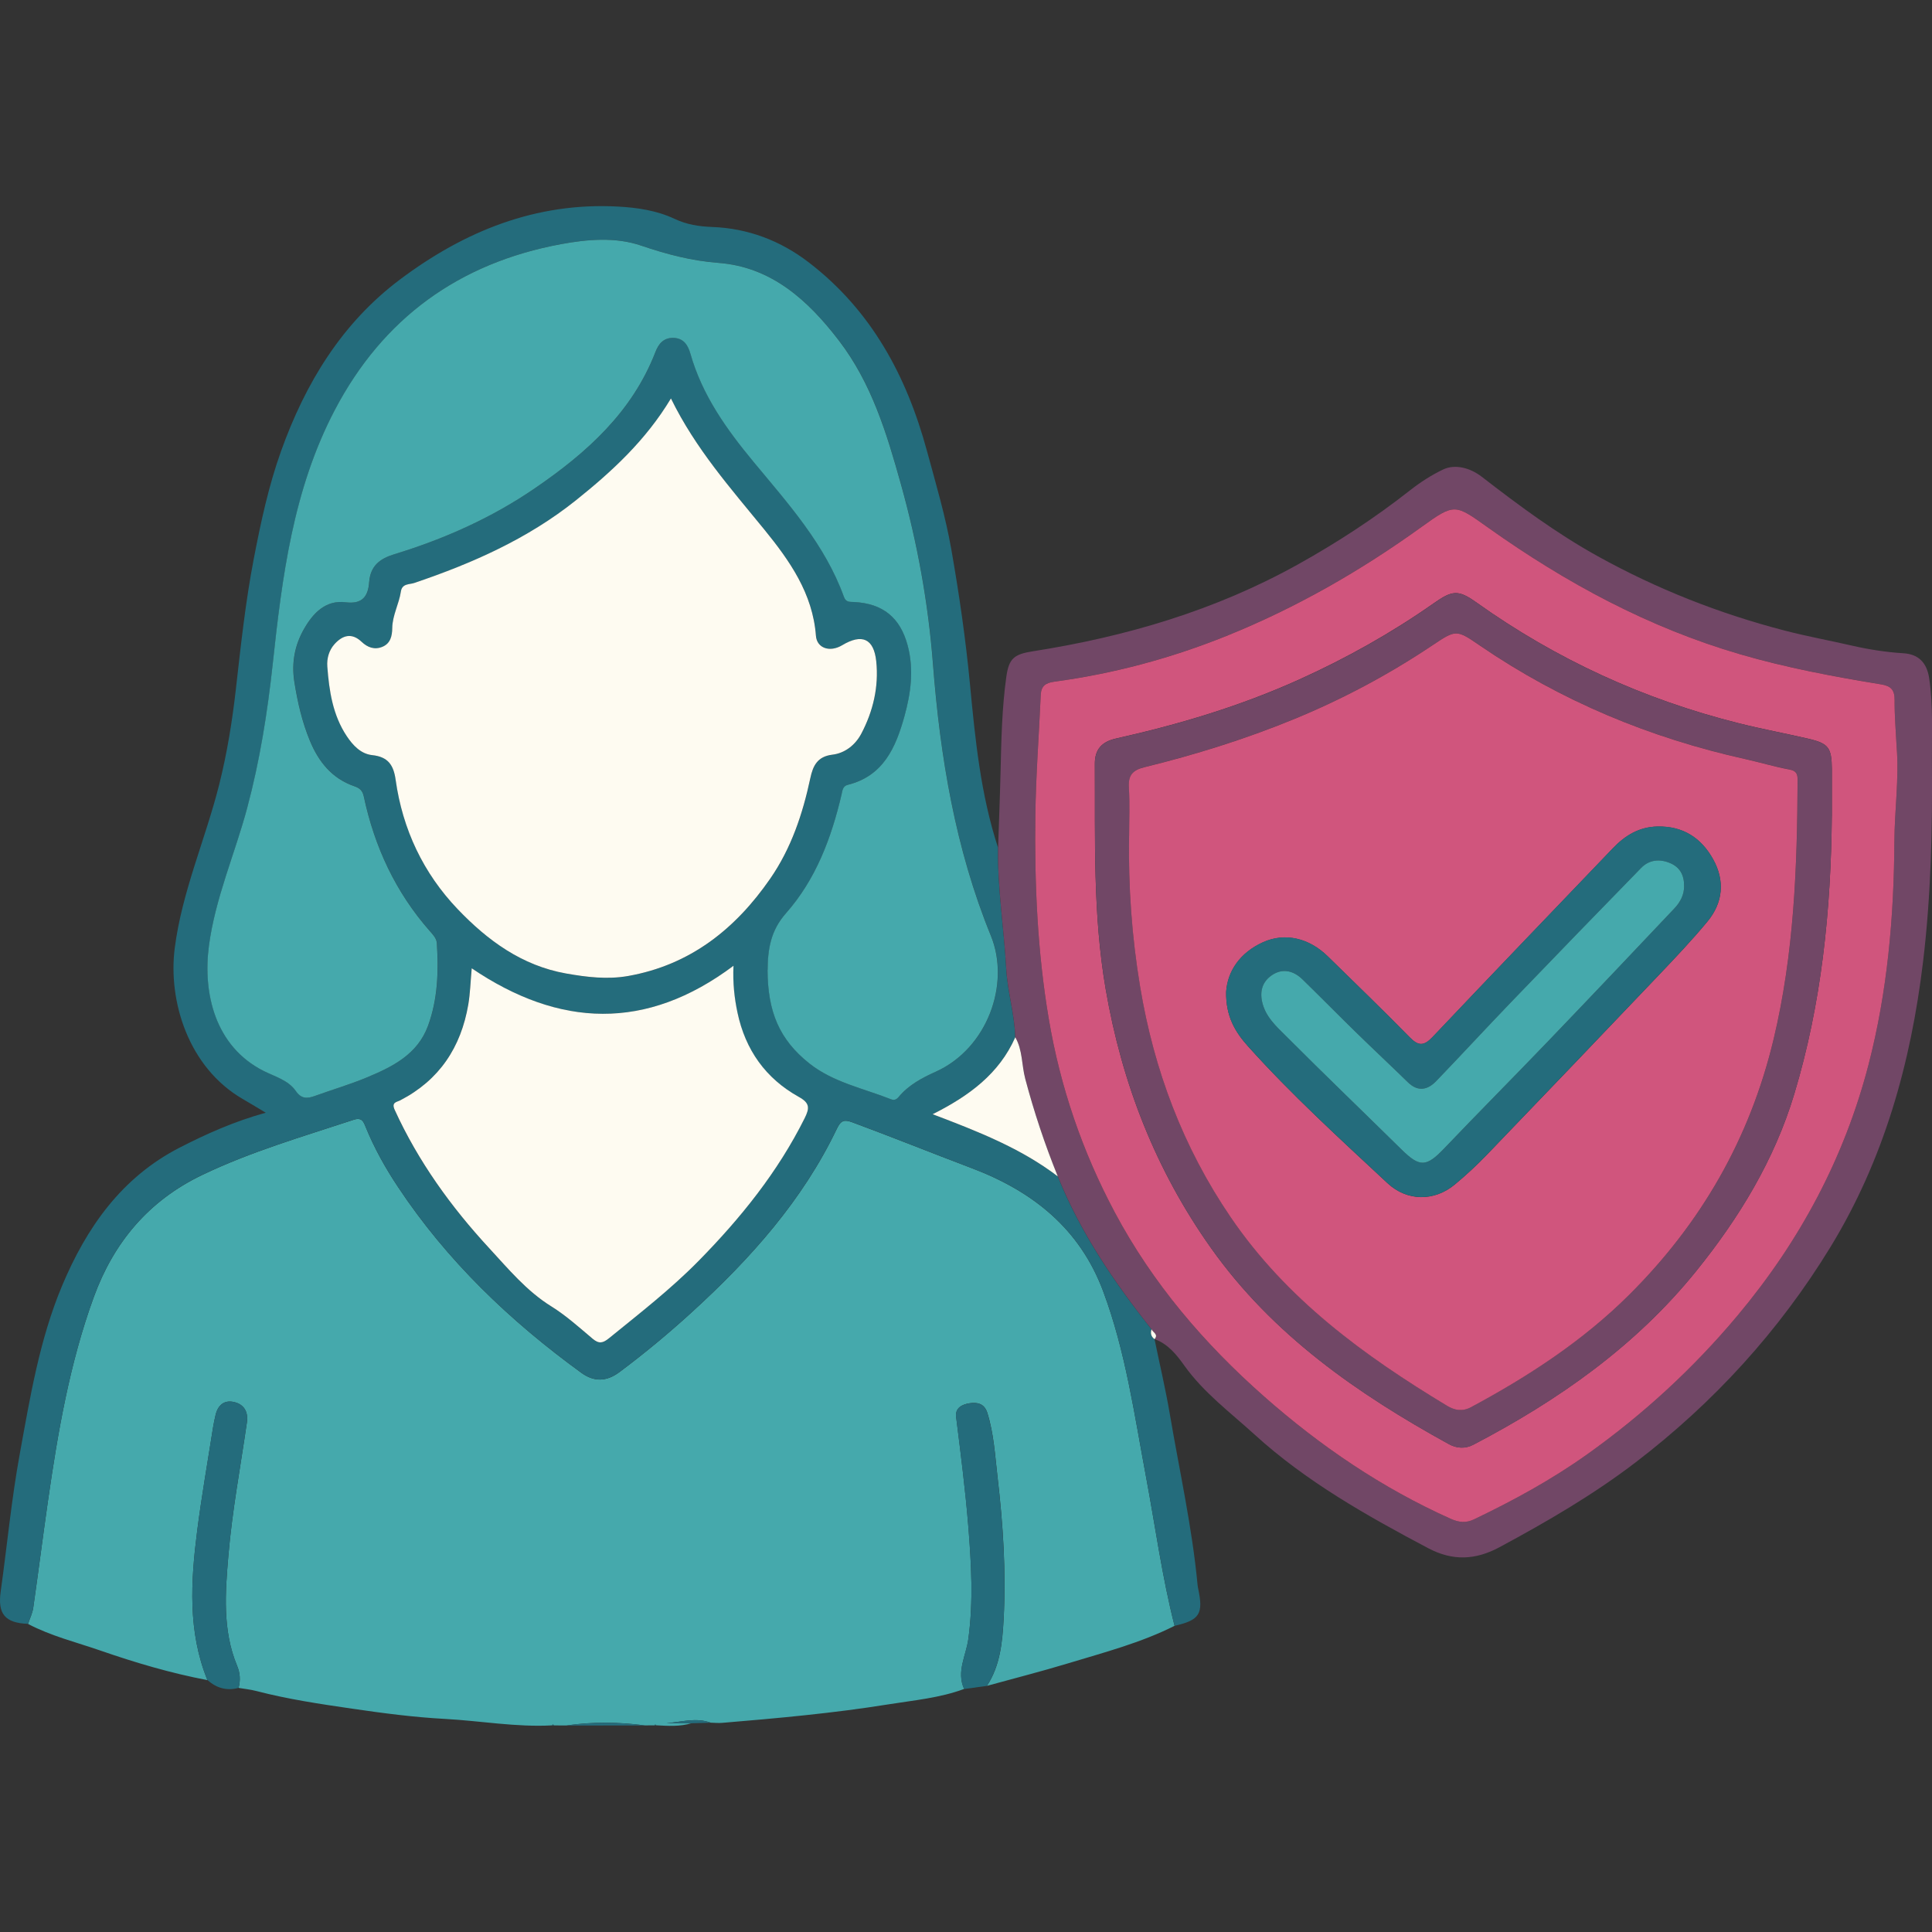
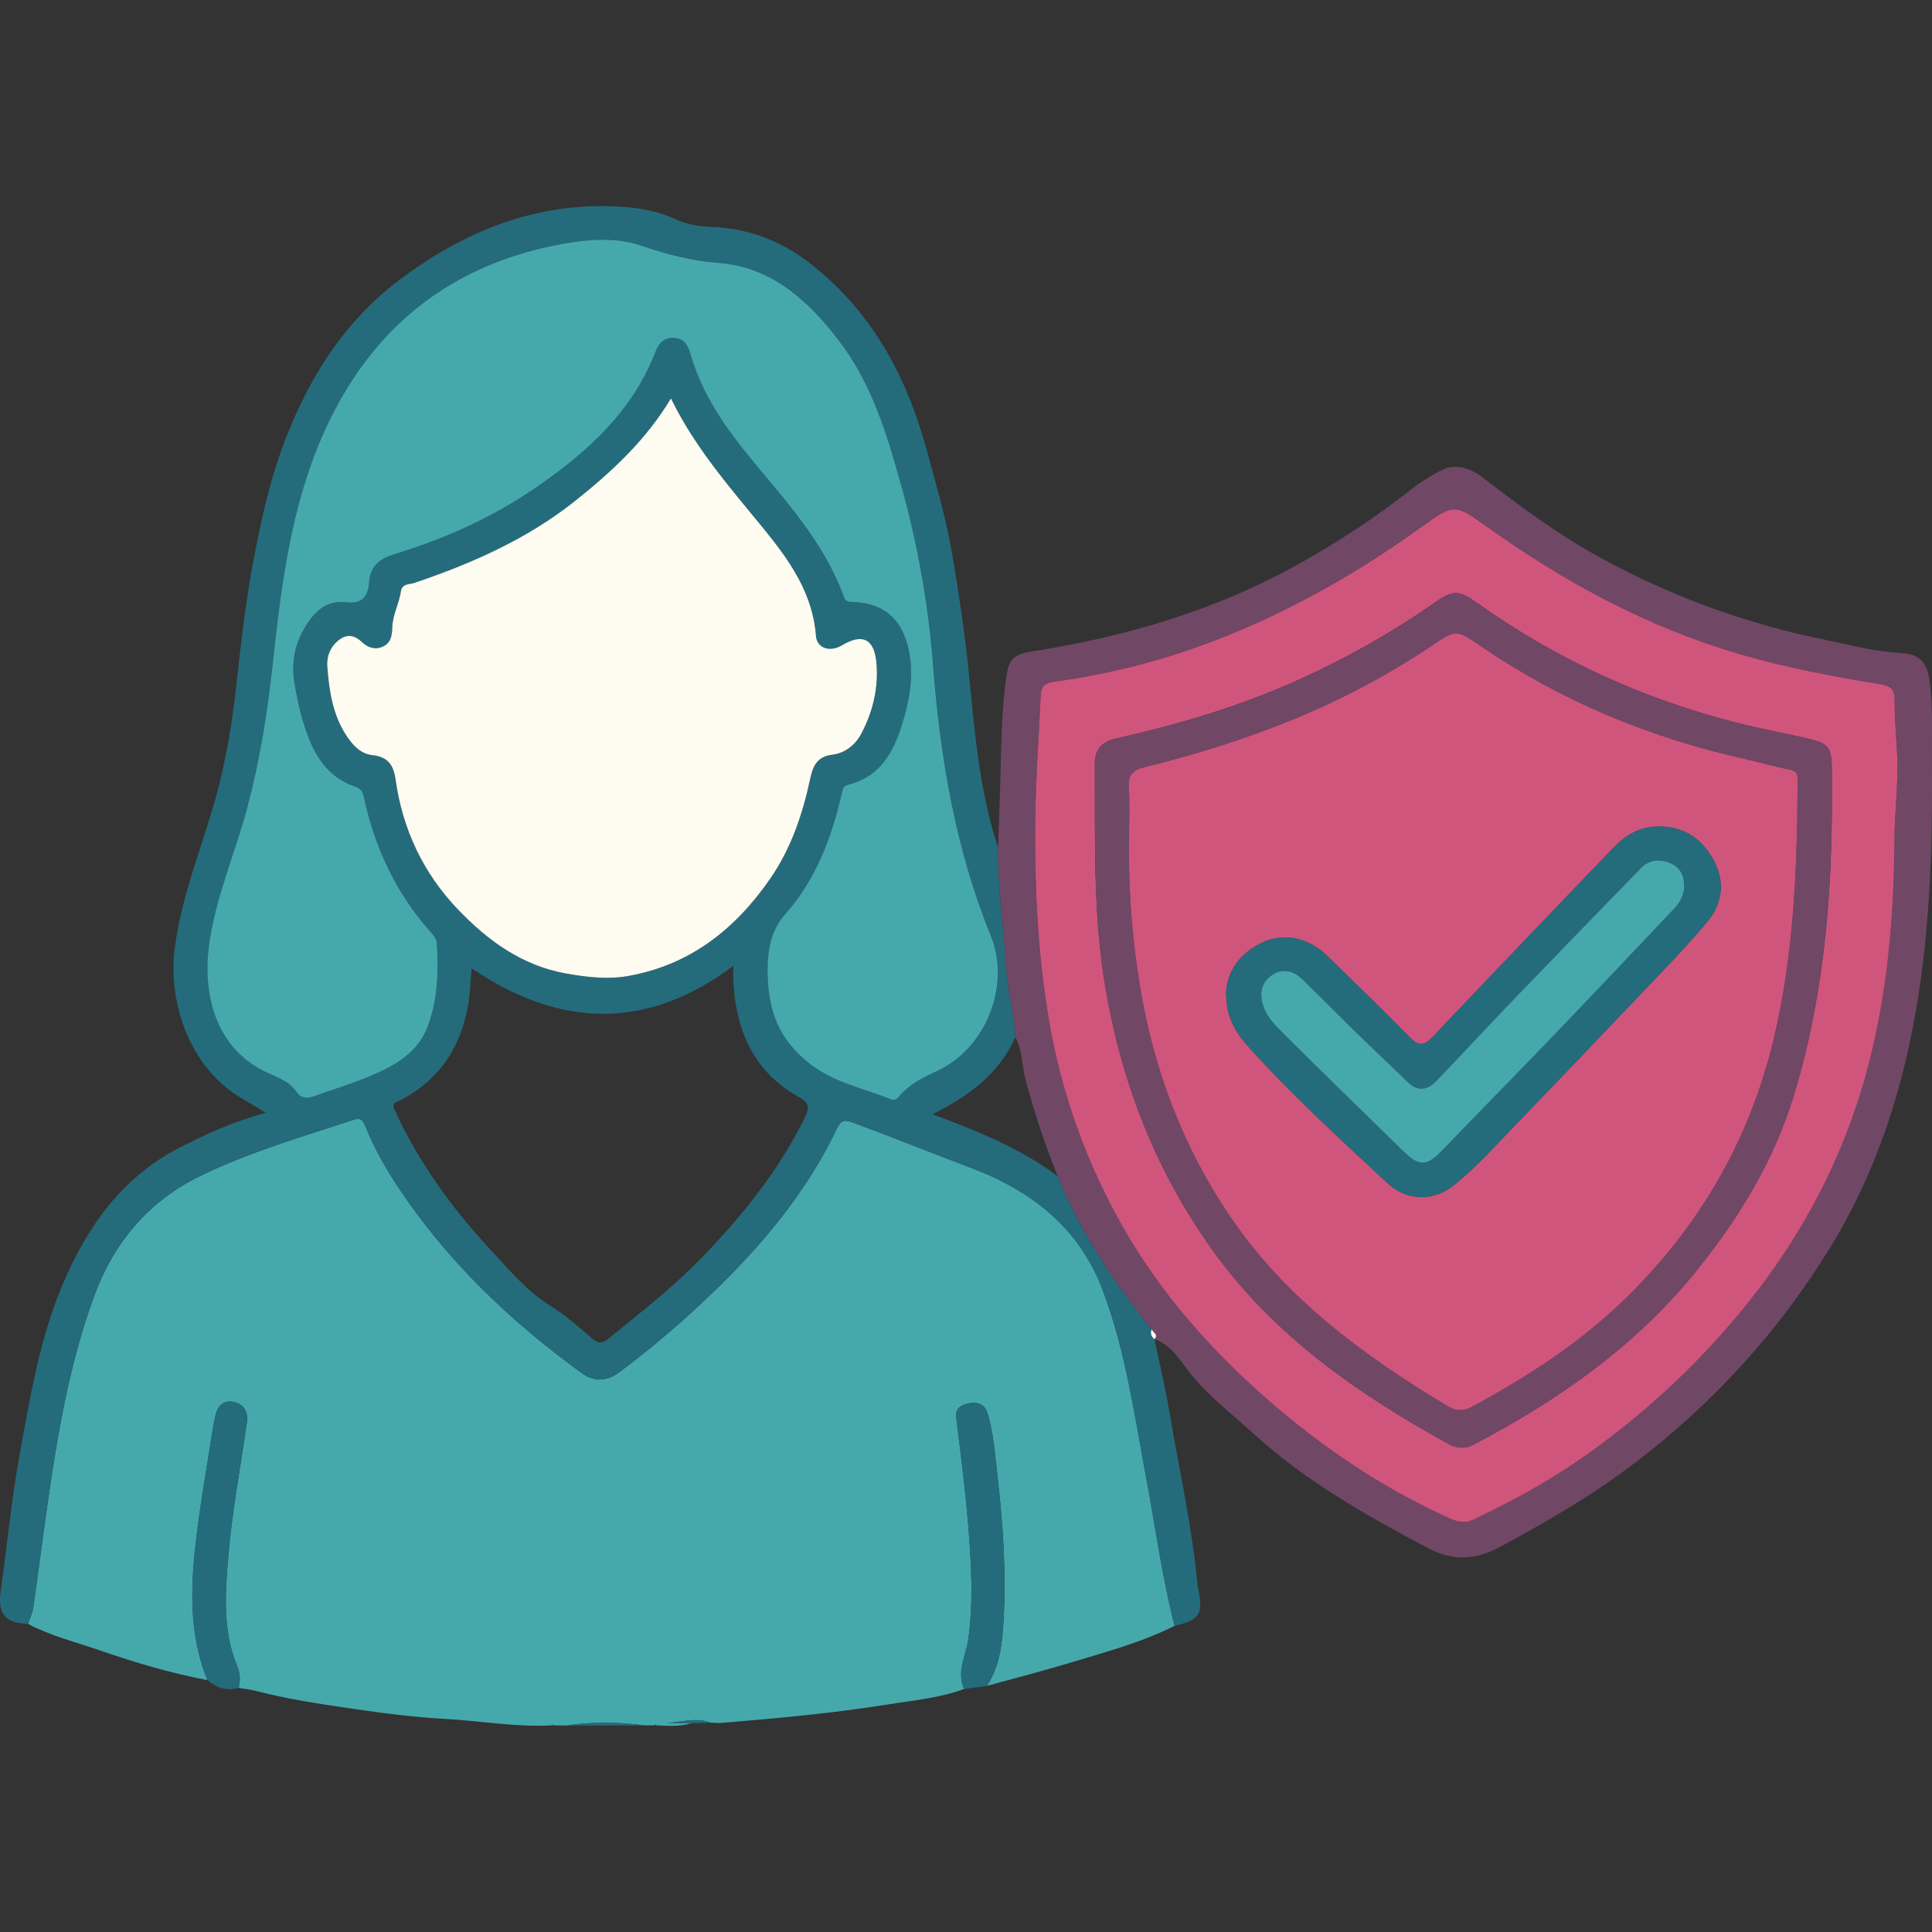
<svg xmlns="http://www.w3.org/2000/svg" id="a" data-name="Layer 1" viewBox="0 0 512 512">
  <rect x="0" y="0" width="512" height="512" fill="#333333" stroke="none" />
  <path d="M311.28,430.86c-8.97,4.51-18.64,7.04-28.18,9.93-7.13,2.16-14.36,4-21.55,5.98,3.49-5.34,4.09-11.47,4.42-17.55.69-12.65-.14-25.28-1.61-37.84-.66-5.67-.97-11.45-2.71-16.98-.78-2.48-2.69-2.83-4.72-2.52-1.92.29-3.84,1.21-3.54,3.61,1.2,9.66,2.45,19.3,3.23,29.01.8,9.98,1.37,19.9,0,29.9-.6,4.34-3.2,8.61-1.11,13.19-6.47,2.4-13.31,3-20.04,4.08-14.63,2.35-29.37,3.68-44.13,4.91-.99.08-1.99-.03-2.99-.05-3.89-1.44-7.83-.18-11.76.14h6.67c-3.09.94-6.24.72-9.39.55,0,0-.21-.23-.21-.23,0,0-.2.24-.2.24-.86,0-1.71.01-2.56.02-6.95-.92-13.9-.99-20.84.02-1.09,0-2.19-.01-3.28-.02-.15-.32-.31-.31-.48-.01-9.53.52-18.92-1.2-28.39-1.71-8.22-.44-16.42-1.52-24.57-2.71-8.5-1.24-17.01-2.5-25.35-4.67-1.55-.41-3.17-.57-4.76-.84.52-1.98.42-3.9-.38-5.82-3.95-9.5-3.15-19.53-2.32-29.31,1-11.79,3.21-23.48,4.9-35.2.4-2.79-.72-4.8-3.4-5.42-2.62-.61-4.3.83-4.9,3.44-.25,1.09-.5,2.19-.67,3.3-1.42,9.12-3.03,18.22-4.2,27.37-1.7,13.34-2.53,26.69,2.71,39.58-9.67-1.83-19.09-4.62-28.36-7.83-6.43-2.23-13.1-3.85-19.18-7.06.47-1.42,1.17-2.81,1.38-4.27,1.35-9.41,2.54-18.83,3.89-28.24,2.64-18.34,5.77-36.6,12.15-54.09,5.28-14.49,14.52-25.54,28.66-32.34,12.93-6.22,26.65-10.19,40.2-14.66,2.22-.73,2.64.53,3.21,1.94,2.28,5.6,5.22,10.85,8.56,15.87,12.99,19.58,29.68,35.51,48.59,49.25,3.36,2.44,6.67,2.35,10.06-.17,6.74-5.03,13.19-10.39,19.4-16.07,15.39-14.07,29.14-29.42,38.23-48.41,1.08-2.25,1.92-2.56,4.2-1.71,10.58,3.92,21.04,8.14,31.59,12.13,16.17,6.13,28.6,16.02,34.8,32.61,5.95,15.92,8.27,32.7,11.38,49.29,2.46,13.14,4.23,26.42,7.55,39.39Z" fill="#45a9ac" stroke-width="0" />
  <path d="M311.28,430.86c-3.32-12.98-5.09-26.25-7.55-39.39-3.11-16.59-5.43-33.37-11.38-49.29-6.2-16.59-18.63-26.48-34.8-32.61-10.55-4-21.01-8.21-31.59-12.13-2.28-.84-3.12-.54-4.2,1.71-9.1,19-22.84,34.34-38.23,48.41-6.21,5.68-12.66,11.04-19.4,16.07-3.39,2.53-6.7,2.62-10.06.17-18.91-13.74-35.6-29.67-48.59-49.25-3.33-5.02-6.28-10.27-8.56-15.87-.57-1.41-1-2.67-3.21-1.94-13.55,4.48-27.27,8.44-40.2,14.66-14.14,6.8-23.38,17.85-28.66,32.34-6.38,17.49-9.51,35.75-12.15,54.09-1.35,9.4-2.54,18.83-3.89,28.24-.21,1.46-.91,2.85-1.38,4.27-6.1-.22-8.08-2.64-7.25-8.55,1.7-12.14,2.85-24.38,5.05-36.44,2.75-15.09,5.24-30.34,11.22-44.6,6.48-15.45,15.78-28.73,31.16-36.62,7.13-3.66,14.47-6.94,22.82-9.25-2.28-1.36-4.15-2.51-6.06-3.61-14.48-8.36-19.86-26.03-18.06-40.02,1.93-15.04,8.17-28.9,11.81-43.45,2.06-8.21,3.43-16.69,4.39-25.18,1.31-11.54,2.54-23.07,4.74-34.52,1.87-9.71,3.92-19.3,7.24-28.57,6.44-17.98,16.09-33.92,31.6-45.53,17.02-12.74,35.91-20.43,57.67-19.26,5.16.28,10.29,1.04,14.95,3.23,3.28,1.55,6.47,2.04,10.02,2.18,9.47.35,18.06,3.6,25.57,9.36,16.64,12.76,25.98,30.16,31.36,50.02,2.34,8.62,4.89,17.2,6.44,26.01,2.08,11.86,3.81,23.76,4.95,35.77,1.39,14.62,2.83,29.28,7.45,43.36-.19,10.75,1.58,21.38,2.16,32.08.34,6.13,2.22,12.01,2.39,18.13-4.28,9.69-12.27,15.56-21.91,20.4,12.1,4.59,23.4,9.03,33.18,16.48,6,14.9,14.92,28.02,24.84,40.51-.34,1.06-.13,1.95.8,2.62v-.02c1.37,6.69,2.95,13.34,4.09,20.07,2.53,14.94,5.87,29.76,7.3,44.88.03.37.09.73.16,1.09,1.46,6.79.44,8.43-6.25,9.95ZM203.44,257.08c.05,11.01,3.08,18.41,11.12,24.77,6.3,4.98,14.29,6.58,21.62,9.47.78.31,1.42.08,1.98-.6,2.63-3.19,6.2-5.07,9.85-6.72,13.68-6.16,19.82-23.26,14.6-36.04-9.4-23.01-13.44-47.37-15.35-72.08-1.25-16.15-4.14-32.02-8.49-47.59-3.74-13.39-7.76-26.75-16.44-38.06-8.19-10.67-17.89-19.49-31.85-20.57-7.25-.56-13.79-2.28-20.57-4.59-6.73-2.3-14.15-1.69-21.23-.38-27.02,5.01-47.17,19.62-59.93,43.94-11.05,21.06-13.97,44.24-16.47,67.45-1.38,12.83-3.4,25.52-6.75,38.01-3.27,12.21-8.47,23.9-10.14,36.54-1.65,12.5,1.56,26.63,14.49,33.17,2.97,1.5,6.52,2.43,8.54,5.33,1.49,2.15,3.07,2.02,5.1,1.28,4.6-1.66,9.31-3.04,13.81-4.92,6.77-2.83,13.36-6.1,16.13-13.67,2.59-7.08,2.8-14.45,2.33-21.87-.08-1.26-.99-2.23-1.85-3.2-9.08-10.3-14.68-22.34-17.51-35.69-.35-1.66-1.14-2.23-2.57-2.73-5.87-2.04-9.41-6.46-11.7-12-2.07-5-3.27-10.2-4.12-15.57-.81-5.14.11-9.81,2.56-14.11,2.37-4.15,5.73-7.72,11.06-7.05,4.46.56,5.92-1.66,6.19-5.31.32-4.32,2.78-6.24,6.69-7.43,13.27-4.05,25.85-9.68,37.33-17.54,13.62-9.34,25.69-20.1,31.86-36.07.8-2.08,2.11-3.75,4.67-3.72,2.76.04,3.93,1.88,4.59,4.2,3.12,11,9.58,20.05,16.75,28.69,9.2,11.1,18.91,21.86,23.93,35.74.55,1.51,1.56,1.32,2.67,1.37,7.64.39,12.24,4.12,14.21,11.47,1.71,6.38.86,12.69-.86,18.87-2.28,8.19-5.55,15.74-14.97,18.1-1.38.35-1.42,1.49-1.69,2.62-2.69,11.49-6.83,22.48-14.69,31.38-4.1,4.64-4.84,9.56-4.88,15.11ZM177.82,105.61c-6.66,11.08-15.63,19.34-25.17,26.98-12.78,10.22-27.51,16.73-42.9,21.93-1.23.41-3.18.11-3.49,2.24-.49,3.29-2.24,6.29-2.29,9.69-.03,2.13-.46,4.09-2.63,4.98-2.07.85-3.91.17-5.5-1.34-2.6-2.46-5.02-1.75-7.16.61-1.5,1.65-2.08,3.83-1.92,5.95.49,6.47,1.44,12.87,5.16,18.46,1.64,2.46,3.74,4.7,6.74,5.02,4.2.44,5.65,2.6,6.21,6.56,1.83,13.13,7.33,24.74,16.46,34.28,7.9,8.25,16.96,14.94,28.72,17.03,5.49.98,10.94,1.63,16.43.66,16.42-2.9,28.41-12.41,37.66-25.8,5.56-8.04,8.6-17.14,10.62-26.61.7-3.27,1.86-5.76,5.85-6.24,3.35-.4,6.1-2.59,7.66-5.56,3.14-5.95,4.66-12.43,3.97-19.14-.63-6.1-3.8-7.44-9.03-4.31-3.24,1.94-6.7.82-6.96-2.51-.85-11.23-6.96-19.9-13.7-28.17-8.86-10.87-18.2-21.38-24.71-34.7ZM194.38,255.93c-23.14,17.36-46.18,16.4-69.39.69-.33,3.64-.4,6.66-.91,9.61-1.94,11.32-7.66,20.02-18.04,25.38-.96.5-2.39.5-1.46,2.53,6.24,13.68,14.97,25.76,25.05,36.66,5.03,5.44,9.9,11.36,16.46,15.42,3.92,2.42,7.4,5.58,10.94,8.57,1.66,1.4,2.71,1.19,4.35-.14,8.1-6.6,16.35-12.98,23.71-20.46,11.14-11.33,21-23.53,28.13-37.84,1.34-2.69,1.37-4.03-1.53-5.64-8.81-4.88-14.19-12.49-16.27-22.35-.82-3.88-1.25-7.83-1.06-12.42Z" fill="#246c7c" stroke-width="0" />
  <path d="M269.06,274.88c-.17-6.12-2.05-12.01-2.39-18.13-.59-10.7-2.35-21.32-2.16-32.08.22-6.73.49-13.46.65-20.19.2-8.4.36-16.81,1.53-25.14.69-4.92,2.13-5.98,7.08-6.75,24.63-3.86,48.27-10.81,70.18-23,10.42-5.8,20.38-12.3,29.75-19.67,2.74-2.16,5.78-4.09,8.77-5.51,3.16-1.49,7.16-.43,10.23,1.95,9.82,7.6,19.78,14.98,30.67,21.02,15.67,8.69,32.17,15.2,49.51,19.71,5.96,1.55,12.04,2.66,18.01,4.03,4.27.98,8.96,1.72,13.55,2,3.99.25,6.19,2.5,6.81,6.6,1.1,7.37.67,14.78.73,22.17.15,17.7-.23,35.38-2.35,52.99-3.23,26.83-10.36,52.41-24.56,75.63-13.59,22.22-30.9,41.18-51.58,57-11.3,8.65-23.58,15.77-36.1,22.51-6.36,3.42-12.38,3.71-18.89.27-16.32-8.63-32.39-17.69-46.08-30.17-6.38-5.82-13.41-11.01-18.57-18.24-1.92-2.7-4.29-5.75-7.87-6.99,0,0,.01.02.01.02,1.11-1.29-.46-1.77-.8-2.62-9.92-12.5-18.84-25.61-24.84-40.51-3.44-8.44-6.29-17.06-8.63-25.88-.97-3.65-.68-7.6-2.64-11ZM502.63,197.93c-.2-4.13-.58-8.26-.54-12.38.02-2.66-.9-3.76-3.54-4.19-12.6-2.07-25.16-4.41-37.43-7.99-24.21-7.07-46.1-18.89-66.56-33.42-8.96-6.36-8.93-6.74-17.85-.31-16.14,11.64-33.27,21.46-51.74,28.9-14.7,5.92-29.9,9.99-45.61,12.11-2.22.3-3.45,1.12-3.55,3.48-.47,10.64-1.29,21.27-1.43,31.91-.24,18.05.53,36.05,3.55,53.93,3.05,18.09,8.91,35.18,17.49,51.29,10.02,18.8,23.65,34.76,39.6,48.83,14.95,13.19,31.25,24.26,49.48,32.42,2.08.93,3.98,1.15,6.1.14,10.42-4.97,20.54-10.49,29.96-17.2,14.88-10.59,28.22-22.85,39.95-36.87,16.42-19.62,28.25-41.67,34.67-66.44,5.02-19.37,6.73-39.21,6.85-59.17.05-8.36,1.28-16.68.6-25.05Z" fill="#714766" stroke-width="0" />
  <path d="M54.97,445.24c-5.24-12.89-4.41-26.24-2.71-39.58,1.16-9.15,2.77-18.25,4.2-27.37.17-1.11.42-2.2.67-3.3.6-2.61,2.28-4.04,4.9-3.44,2.68.62,3.8,2.62,3.4,5.42-1.7,11.73-3.9,23.42-4.9,35.2-.83,9.78-1.63,19.81,2.32,29.31.8,1.93.9,3.84.38,5.82-3.14.86-5.86.06-8.25-2.07Z" fill="#246c7c" stroke-width="0" />
  <path d="M255.49,447.6c-2.09-4.59.52-8.85,1.11-13.19,1.38-10,.8-19.92,0-29.9-.78-9.71-2.02-19.36-3.23-29.01-.3-2.4,1.62-3.32,3.54-3.61,2.03-.31,3.94.04,4.72,2.52,1.74,5.53,2.05,11.31,2.71,16.98,1.47,12.55,2.3,25.19,1.61,37.84-.33,6.08-.93,12.21-4.42,17.55-2.02.28-4.04.55-6.06.83Z" fill="#246c7c" stroke-width="0" />
  <path d="M150.05,457.28c6.95-1,13.9-.93,20.84-.02-6.95,0-13.9.01-20.84.02Z" fill="#246c7c" stroke-width="0" />
  <path d="M183.25,456.68h-6.67c3.92-.33,7.86-1.58,11.76-.14-1.7.05-3.39.1-5.09.14Z" fill="#246c7c" stroke-width="0" />
-   <polygon points="173.46 457.24 173.66 457 173.86 457.23 173.66 457.28 173.46 457.24" fill="#246c7c" stroke-width="0" />
  <path d="M146.29,457.25c.17-.3.33-.31.48.01,0,0-.24.04-.24.04l-.24-.06Z" fill="#246c7c" stroke-width="0" />
  <path d="M203.43,257.08c.04-5.54.79-10.47,4.89-15.1,7.86-8.9,12-19.88,14.69-31.38.26-1.13.31-2.28,1.69-2.62,9.42-2.36,12.69-9.91,14.97-18.1,1.72-6.18,2.57-12.49.86-18.87-1.97-7.35-6.56-11.08-14.21-11.47-1.11-.06-2.12.14-2.67-1.37-5.02-13.88-14.73-24.64-23.93-35.74-7.16-8.64-13.63-17.68-16.75-28.69-.66-2.31-1.82-4.16-4.59-4.2-2.56-.03-3.87,1.64-4.67,3.72-6.17,15.96-18.23,26.73-31.86,36.07-11.47,7.87-24.06,13.49-37.33,17.54-3.91,1.19-6.36,3.11-6.69,7.43-.27,3.65-1.73,5.87-6.19,5.31-5.34-.68-8.69,2.9-11.06,7.05-2.46,4.3-3.38,8.97-2.56,14.11.85,5.37,2.05,10.57,4.12,15.57,2.3,5.55,5.83,9.96,11.7,12,1.43.5,2.21,1.07,2.57,2.73,2.84,13.35,8.43,25.39,17.51,35.69.86.97,1.77,1.94,1.85,3.2.47,7.41.26,14.79-2.33,21.87-2.77,7.57-9.36,10.84-16.13,13.67-4.5,1.88-9.22,3.26-13.81,4.92-2.03.74-3.61.87-5.1-1.28-2.01-2.9-5.57-3.83-8.54-5.33-12.93-6.54-16.14-20.66-14.49-33.17,1.67-12.64,6.87-24.32,10.14-36.54,3.34-12.49,5.36-25.18,6.75-38.01,2.5-23.21,5.42-46.39,16.47-67.45,12.76-24.32,32.91-38.93,59.93-43.94,7.09-1.31,14.5-1.92,21.23.38,6.79,2.31,13.32,4.03,20.57,4.59,13.97,1.08,23.67,9.9,31.85,20.57,8.68,11.31,12.7,24.66,16.44,38.06,4.35,15.57,7.24,31.44,8.49,47.59,1.91,24.71,5.95,49.08,15.35,72.08,5.22,12.78-.92,29.88-14.6,36.04-3.66,1.65-7.22,3.53-9.85,6.72-.56.68-1.2.9-1.98.6-7.33-2.9-15.32-4.49-21.62-9.47-8.04-6.36-11.07-13.76-11.13-24.77Z" fill="#45a9ac" stroke-width="0" />
  <path d="M177.82,105.61c6.51,13.32,15.85,23.83,24.71,34.7,6.74,8.28,12.85,16.94,13.7,28.17.25,3.33,3.71,4.46,6.96,2.51,5.23-3.13,8.4-1.79,9.03,4.31.69,6.71-.83,13.19-3.97,19.14-1.57,2.97-4.31,5.16-7.66,5.56-3.99.48-5.15,2.96-5.85,6.24-2.02,9.47-5.06,18.57-10.62,26.61-9.25,13.38-21.24,22.89-37.66,25.8-5.49.97-10.94.31-16.43-.66-11.76-2.09-20.83-8.78-28.72-17.03-9.12-9.54-14.62-21.15-16.46-34.28-.55-3.95-2.01-6.11-6.21-6.56-2.99-.32-5.09-2.55-6.74-5.02-3.72-5.58-4.67-11.98-5.16-18.46-.16-2.12.43-4.3,1.92-5.95,2.14-2.36,4.56-3.07,7.16-.61,1.59,1.51,3.43,2.19,5.5,1.34,2.16-.89,2.6-2.85,2.63-4.98.05-3.39,1.8-6.4,2.29-9.69.32-2.14,2.27-1.83,3.49-2.24,15.39-5.2,30.12-11.71,42.9-21.93,9.55-7.64,18.52-15.9,25.17-26.98Z" fill="#fefbf1" stroke-width="0" />
-   <path d="M194.38,255.93c-.2,4.59.24,8.54,1.06,12.42,2.08,9.86,7.46,17.46,16.27,22.35,2.91,1.61,2.87,2.95,1.53,5.64-7.13,14.3-16.99,26.51-28.13,37.84-7.36,7.48-15.61,13.87-23.71,20.46-1.64,1.34-2.69,1.54-4.35.14-3.55-2.99-7.03-6.14-10.94-8.57-6.56-4.06-11.43-9.98-16.46-15.42-10.08-10.9-18.81-22.98-25.05-36.66-.93-2.03.5-2.04,1.46-2.53,10.38-5.37,16.1-14.06,18.04-25.38.5-2.95.58-5.97.91-9.61,23.21,15.71,46.25,16.67,69.39-.69Z" fill="#fefbf1" stroke-width="0" />
-   <path d="M269.06,274.88c1.96,3.39,1.67,7.34,2.64,11,2.34,8.82,5.2,17.44,8.63,25.88-9.78-7.45-21.08-11.89-33.18-16.48,9.64-4.84,17.63-10.71,21.91-20.4Z" fill="#fefbf1" stroke-width="0" />
  <path d="M305.17,352.27c.34.85,1.91,1.32.8,2.62-.93-.67-1.14-1.56-.8-2.62Z" fill="#fefbf1" stroke-width="0" />
  <path d="M502.63,197.93c.68,8.37-.55,16.69-.6,25.05-.11,19.96-1.83,39.8-6.85,59.17-6.42,24.77-18.25,46.82-34.67,66.44-11.73,14.02-25.07,26.28-39.95,36.87-9.42,6.7-19.53,12.22-29.96,17.2-2.12,1.01-4.01.79-6.1-.14-18.23-8.16-34.52-19.23-49.48-32.42-15.95-14.07-29.58-30.03-39.6-48.83-8.58-16.11-14.44-33.2-17.49-51.29-3.02-17.88-3.79-35.88-3.55-53.93.14-10.64.96-21.27,1.43-31.91.1-2.36,1.33-3.18,3.55-3.48,15.71-2.12,30.9-6.19,45.61-12.11,18.47-7.44,35.6-17.26,51.74-28.9,8.92-6.43,8.89-6.05,17.85.31,20.46,14.53,42.35,26.35,66.56,33.42,12.26,3.58,24.83,5.93,37.43,7.99,2.64.43,3.56,1.53,3.54,4.19-.04,4.13.34,8.26.54,12.38ZM485.46,216.23c0-2.01,0-4.02,0-6.03,0-2.14.02-4.27,0-6.41-.06-5.68-.86-6.78-6.29-8.04-6.09-1.41-12.25-2.55-18.32-4.07-25.2-6.3-48.43-16.94-69.6-32.04-4.83-3.45-6.4-3.21-11.34.26-11.21,7.86-23.11,14.53-35.59,20.17-15.58,7.04-31.87,11.92-48.52,15.63-3.79.84-5.68,2.86-5.66,6.74.11,19.92-.54,39.82,2.87,59.65,4.3,25.03,13.26,47.99,27.94,68.68,16.3,22.97,38.73,38.57,62.99,51.92,2.14,1.18,4.39,1.27,6.48.18,22.53-11.77,43.04-26.13,59.16-46.12,11.35-14.08,20.62-29.31,25.89-46.75,7.28-24.06,9.75-48.77,9.98-73.79Z" fill="#d0557d" stroke-width="0" />
  <path d="M485.46,216.23c-.24,25.01-2.71,49.73-9.98,73.79-5.27,17.43-14.54,32.67-25.89,46.75-16.12,19.99-36.64,34.36-59.16,46.12-2.09,1.09-4.35,1-6.48-.18-24.26-13.35-46.69-28.95-62.99-51.92-14.68-20.69-23.64-43.65-27.94-68.68-3.41-19.83-2.76-39.73-2.87-59.65-.02-3.88,1.87-5.9,5.66-6.74,16.65-3.71,32.94-8.59,48.52-15.63,12.48-5.64,24.38-12.3,35.59-20.17,4.94-3.47,6.51-3.71,11.34-.26,21.17,15.1,44.39,25.73,69.6,32.04,6.07,1.52,12.22,2.66,18.32,4.07,5.42,1.26,6.23,2.35,6.29,8.04.02,2.14,0,4.27,0,6.41,0,2.01,0,4.02,0,6.03ZM299.23,221.49c-.24,13.43.72,26.78,2.93,40.03,3.67,22.04,11.35,42.48,23.98,61.02,14.77,21.69,35.32,36.69,57.36,49.99,2.04,1.23,4.08,1.59,6.39.35,15.19-8.17,29.57-17.53,41.85-29.74,19.07-18.97,32-41.37,38.29-67.74,5.41-22.65,6.27-45.58,6.36-68.64,0-1.51-.21-2.49-2.11-2.84-3.93-.72-7.78-1.89-11.68-2.76-25.35-5.62-48.9-15.4-70.37-30.08-6.32-4.32-6.34-4.29-12.79.03-11.6,7.76-23.85,14.27-36.78,19.56-12.79,5.23-25.94,9.33-39.34,12.62-3.13.77-4.35,2.12-4.15,5.37.27,4.25.07,8.54.07,12.81Z" fill="#714766" stroke-width="0" />
  <path d="M299.23,221.49c0-4.27.2-8.55-.07-12.81-.2-3.26,1.01-4.6,4.15-5.37,13.4-3.29,26.55-7.39,39.34-12.62,12.92-5.29,25.18-11.8,36.78-19.56,6.46-4.32,6.47-4.36,12.79-.03,21.47,14.68,45.03,24.46,70.37,30.08,3.91.87,7.75,2.04,11.68,2.76,1.91.35,2.12,1.33,2.11,2.84-.09,23.07-.95,46-6.36,68.64-6.3,26.37-19.22,48.77-38.29,67.74-12.28,12.21-26.65,21.57-41.85,29.74-2.31,1.24-4.35.88-6.39-.35-22.05-13.3-42.6-28.3-57.36-49.99-12.63-18.54-20.31-38.98-23.98-61.02-2.21-13.25-3.16-26.6-2.93-40.03ZM324.94,262.83c-.12,6.59,2.47,10.73,5.76,14.41,11.55,12.89,24.35,24.52,36.99,36.31,5.19,4.84,12.38,4.9,17.84.37,2.99-2.48,5.85-5.14,8.54-7.93,15.3-15.9,30.56-31.85,45.77-47.83,4.32-4.54,8.64-9.1,12.63-13.92,4.17-5.03,4.69-10.84,1.52-16.53-3.13-5.63-7.96-8.82-14.73-8.67-4.9.1-8.6,2.38-11.82,5.75-15.95,16.65-31.93,33.28-47.79,50.03-2.29,2.41-3.73,2.45-6.06.08-7.11-7.26-14.43-14.31-21.68-21.42-5.02-4.92-11.4-6.41-17.25-3.75-6.11,2.79-9.36,7.68-9.72,13.12Z" fill="#d0557d" stroke-width="0" />
  <path d="M324.94,262.83c.36-5.43,3.61-10.33,9.72-13.12,5.85-2.66,12.23-1.17,17.25,3.75,7.26,7.11,14.57,14.17,21.68,21.42,2.32,2.37,3.77,2.34,6.06-.08,15.86-16.74,31.84-33.37,47.79-50.03,3.22-3.36,6.92-5.64,11.82-5.75,6.77-.14,11.6,3.04,14.73,8.67,3.17,5.7,2.65,11.5-1.52,16.53-3.99,4.82-8.31,9.38-12.63,13.92-15.22,15.98-30.47,31.93-45.77,47.83-2.69,2.8-5.55,5.45-8.54,7.93-5.46,4.53-12.65,4.47-17.84-.37-12.64-11.79-25.44-23.42-36.99-36.31-3.3-3.68-5.88-7.82-5.76-14.41ZM446.31,234.73c.02-2.81-1.11-4.92-3.72-6.01-2.79-1.17-5.54-.87-7.67,1.3-11.58,11.85-23.1,23.75-34.59,35.7-6.61,6.87-13.07,13.88-19.68,20.75-2.3,2.4-4.87,2.95-7.55.33-4.56-4.45-9.22-8.81-13.78-13.26-4.76-4.65-9.42-9.4-14.19-14.04-2.3-2.24-5.15-2.95-7.9-1.17-2.46,1.59-3.43,4.05-2.74,7.18.88,3.97,3.77,6.5,6.37,9.1,10.1,10.12,20.41,20.03,30.6,30.05,4.83,4.75,6.56,4.62,11.28-.32,9.1-9.53,18.39-18.88,27.52-28.39,11.2-11.67,22.33-23.41,33.44-35.17,1.57-1.66,2.66-3.66,2.62-6.05Z" fill="#246c7c" stroke-width="0" />
  <path d="M446.31,234.73c.05,2.39-1.05,4.4-2.62,6.05-11.11,11.76-22.24,23.5-33.44,35.17-9.12,9.51-18.42,18.85-27.52,28.39-4.72,4.94-6.45,5.07-11.28.32-10.19-10.03-20.5-19.93-30.6-30.05-2.6-2.6-5.48-5.13-6.37-9.1-.7-3.13.28-5.59,2.74-7.18,2.75-1.78,5.6-1.06,7.9,1.17,4.77,4.64,9.43,9.39,14.19,14.04,4.56,4.45,9.22,8.81,13.78,13.26,2.68,2.62,5.25,2.07,7.55-.33,6.61-6.87,13.07-13.88,19.68-20.75,11.48-11.94,23.01-23.84,34.59-35.7,2.13-2.18,4.88-2.47,7.67-1.3,2.61,1.09,3.74,3.2,3.72,6.01Z" fill="#45a9ac" stroke-width="0" />
</svg>